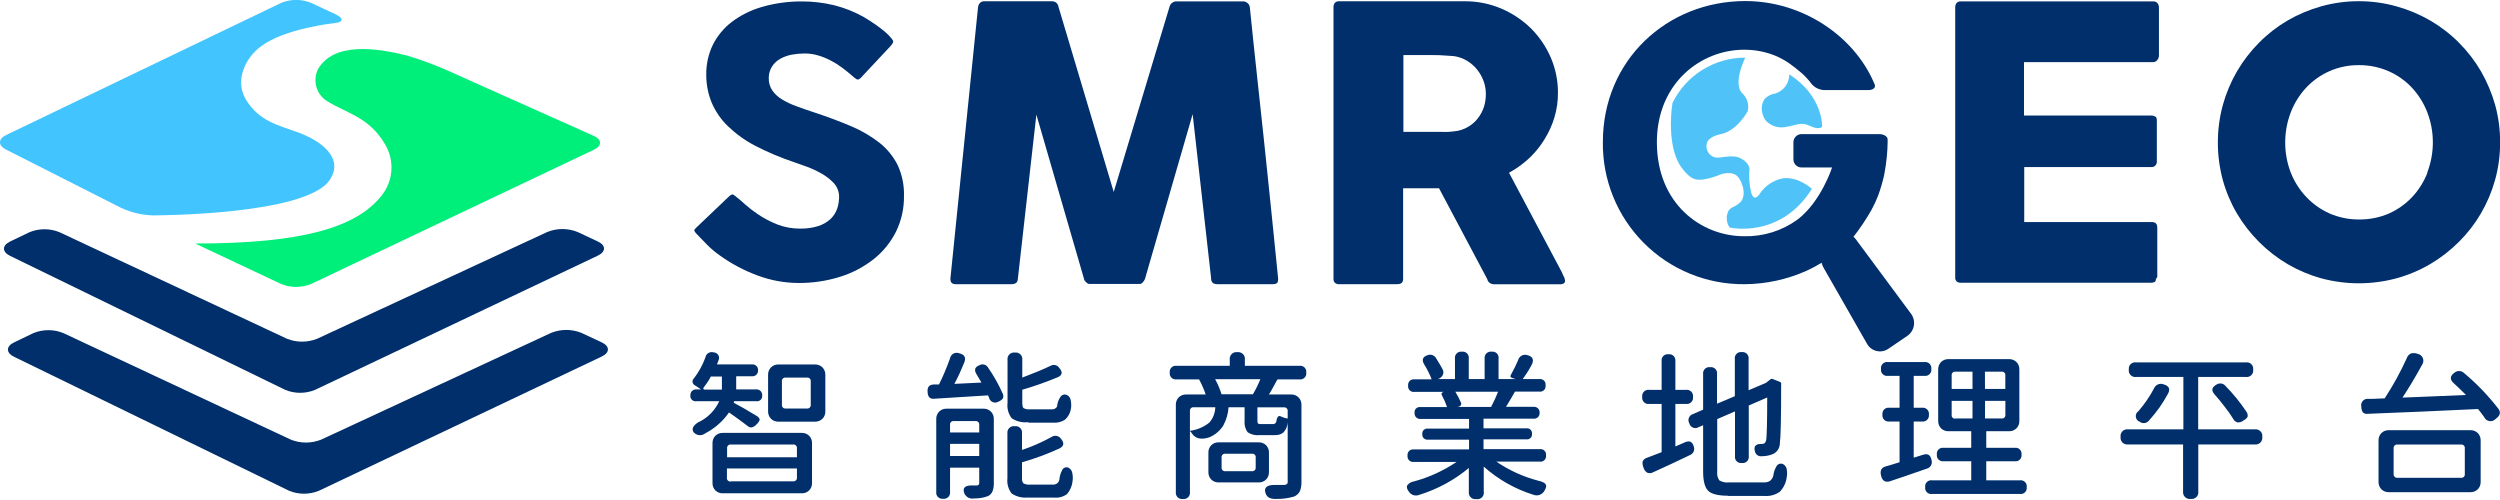
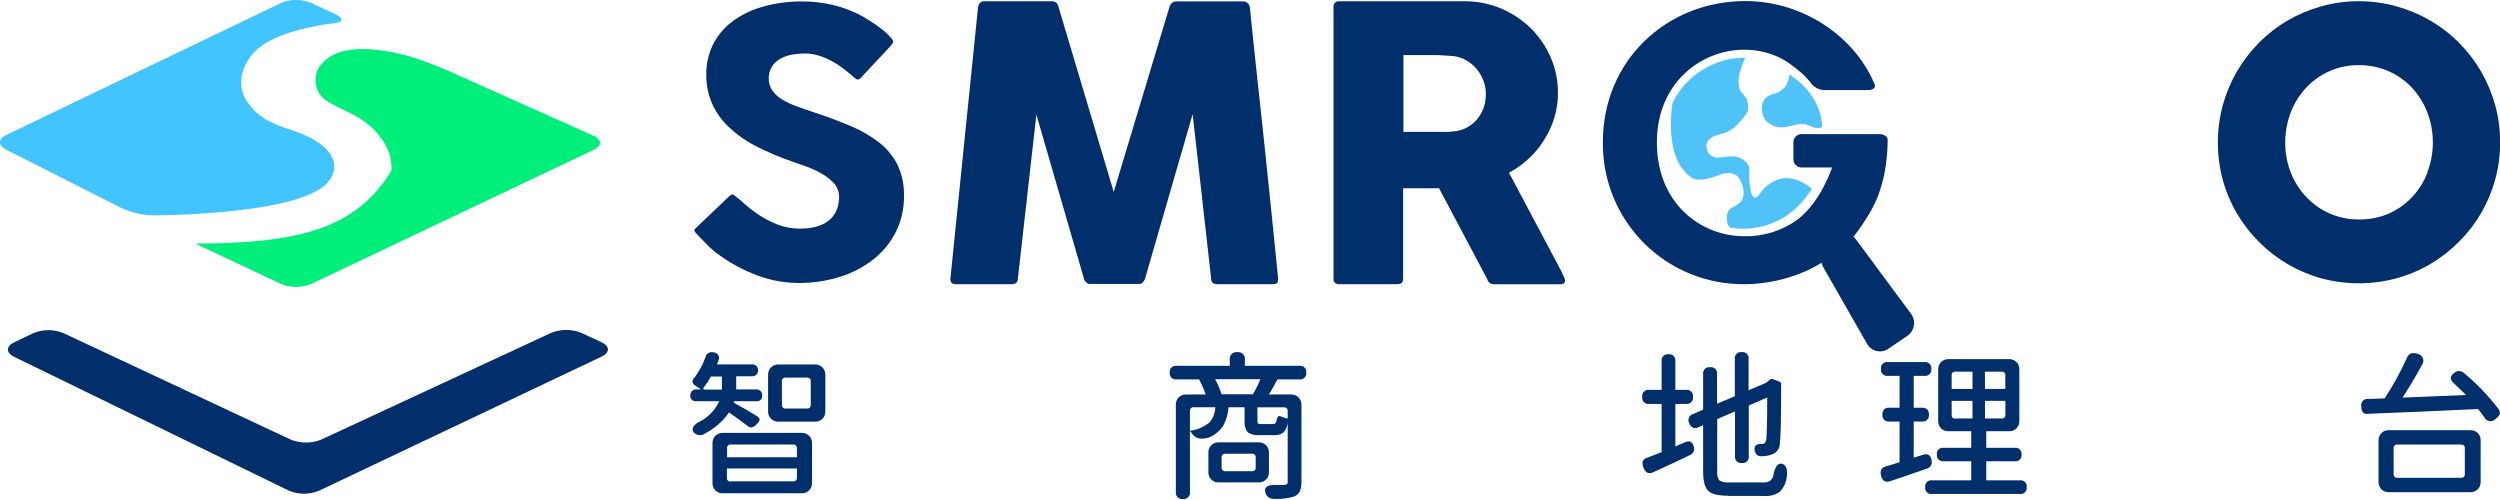
<svg xmlns="http://www.w3.org/2000/svg" width="140" height="28" viewBox="0 0 140 28" fill="none">
  <g clip-path="url(#clip0_92_954)">
    <path d="M18.465 10.076C19.322 8.791 17.846 7.829 16.692 7.414C15.537 7 14.525 6.78 13.789 5.607C13.127 4.543 13.708 3.262 14.627 2.584C15.989 1.578 18.721 1.297 18.721 1.297C19.229 1.247 19.266 1.024 18.805 0.808L17.422 0.161C16.884 -0.059 16.282 -0.059 15.745 0.161L0.346 7.56C-0.115 7.779 -0.118 8.151 0.346 8.38L6.783 11.641C7.335 11.896 7.933 12.039 8.541 12.062C8.541 12.062 17.134 12.072 18.465 10.076Z" fill="#42C4FF" />
-     <path d="M26.962 4.8L25.266 4.038C24.462 3.675 23.636 3.364 22.791 3.11C21.089 2.683 18.688 2.333 17.802 3.884C17.657 4.187 17.626 4.533 17.715 4.857C17.805 5.182 18.01 5.463 18.291 5.647C19.353 6.322 20.683 6.545 21.572 8.095C21.836 8.54 21.956 9.056 21.916 9.572C21.876 10.088 21.678 10.58 21.349 10.979C19.938 12.743 16.914 13.637 10.93 13.637L15.742 15.902C16.28 16.122 16.883 16.122 17.422 15.902L33.256 8.386C33.717 8.166 33.714 7.82 33.256 7.612L26.962 4.8Z" fill="#00EE7A" />
-     <path d="M17.756 18.972C17.215 19.186 16.614 19.186 16.073 18.972L3.33 13.003C2.792 12.783 2.19 12.783 1.653 13.003L0.569 13.523C0.108 13.743 0.108 14.108 0.569 14.331L15.971 21.831C16.507 22.053 17.109 22.053 17.645 21.831L33.479 14.315C33.94 14.095 33.94 13.739 33.479 13.523L32.337 12.988C31.797 12.773 31.194 12.773 30.654 12.988L17.756 18.972Z" fill="#002F6C" />
+     <path d="M26.962 4.8L25.266 4.038C24.462 3.675 23.636 3.364 22.791 3.11C21.089 2.683 18.688 2.333 17.802 3.884C17.657 4.187 17.626 4.533 17.715 4.857C17.805 5.182 18.01 5.463 18.291 5.647C19.353 6.322 20.683 6.545 21.572 8.095C21.836 8.54 21.956 9.056 21.916 9.572C19.938 12.743 16.914 13.637 10.93 13.637L15.742 15.902C16.28 16.122 16.883 16.122 17.422 15.902L33.256 8.386C33.717 8.166 33.714 7.82 33.256 7.612L26.962 4.8Z" fill="#00EE7A" />
    <path d="M17.976 24.623C17.435 24.836 16.833 24.836 16.292 24.623L3.549 18.653C3.012 18.434 2.41 18.434 1.872 18.653L0.789 19.173C0.331 19.393 0.328 19.758 0.789 19.981L16.187 27.482C16.723 27.703 17.325 27.703 17.861 27.482L33.699 19.965C34.16 19.746 34.157 19.39 33.699 19.173L32.554 18.638C32.013 18.423 31.411 18.423 30.87 18.638L17.976 24.623Z" fill="#002F6C" />
    <path d="M50.27 9.246C50.029 8.766 49.687 8.344 49.267 8.008C48.785 7.63 48.254 7.318 47.689 7.08C47.07 6.814 46.371 6.551 45.628 6.306C45.232 6.177 44.882 6.056 44.588 5.944C44.311 5.846 44.045 5.719 43.793 5.567C43.581 5.442 43.398 5.274 43.255 5.075C43.117 4.871 43.046 4.63 43.05 4.385C43.045 4.146 43.112 3.911 43.242 3.71C43.364 3.528 43.529 3.38 43.722 3.277C43.921 3.172 44.135 3.098 44.356 3.057C44.593 3.015 44.833 2.995 45.074 2.995C45.332 2.995 45.589 3.034 45.835 3.11C46.069 3.18 46.296 3.272 46.513 3.385C46.722 3.494 46.923 3.618 47.113 3.757C47.293 3.887 47.457 4.02 47.605 4.143L47.708 4.233C47.785 4.303 47.866 4.367 47.952 4.425C47.981 4.446 48.016 4.457 48.051 4.456C48.109 4.442 48.162 4.41 48.2 4.363L49.824 2.63C49.888 2.566 49.944 2.494 49.991 2.417C50.01 2.386 50.02 2.351 50.019 2.315C50.002 2.26 49.974 2.209 49.935 2.166C49.832 2.036 49.716 1.915 49.589 1.807C49.434 1.674 49.252 1.532 49.044 1.386C48.837 1.241 48.611 1.095 48.376 0.956C47.85 0.66 47.287 0.437 46.702 0.291C46.116 0.149 45.516 0.079 44.913 0.08C44.152 0.075 43.395 0.179 42.663 0.39C42.053 0.565 41.481 0.85 40.974 1.232C40.53 1.573 40.17 2.01 39.919 2.51C39.669 3.03 39.543 3.601 39.55 4.178C39.547 4.721 39.652 5.26 39.86 5.762C40.07 6.249 40.374 6.689 40.754 7.058C41.209 7.497 41.725 7.868 42.286 8.16C42.993 8.526 43.728 8.836 44.483 9.088L45.167 9.33C45.444 9.431 45.712 9.554 45.968 9.698C46.222 9.835 46.453 10.009 46.655 10.215C46.761 10.32 46.846 10.444 46.903 10.582C46.96 10.72 46.99 10.867 46.99 11.016C46.989 11.242 46.954 11.467 46.884 11.682C46.805 11.906 46.674 12.109 46.501 12.273C46.3 12.453 46.062 12.587 45.804 12.666C45.478 12.763 45.139 12.809 44.799 12.802C44.376 12.804 43.957 12.73 43.561 12.582C43.16 12.426 42.778 12.226 42.422 11.985C42.185 11.826 41.958 11.651 41.745 11.462C41.559 11.298 41.404 11.152 41.286 11.069C41.218 11.007 41.144 10.952 41.067 10.902C41.053 10.893 41.037 10.886 41.02 10.883C40.959 10.902 40.903 10.933 40.853 10.973L39.021 12.718C38.891 12.839 38.873 12.898 38.873 12.907C38.909 12.982 38.958 13.05 39.018 13.108C39.04 13.124 39.06 13.143 39.077 13.164C39.1 13.183 39.119 13.204 39.136 13.229C39.257 13.356 39.408 13.514 39.603 13.711C39.814 13.922 40.041 14.114 40.284 14.287C40.941 14.762 41.659 15.145 42.419 15.426C43.156 15.702 43.937 15.845 44.724 15.847C45.518 15.852 46.307 15.733 47.064 15.494C47.743 15.281 48.377 14.945 48.936 14.504C49.454 14.091 49.876 13.57 50.174 12.978C50.478 12.358 50.631 11.676 50.623 10.985C50.641 10.386 50.52 9.791 50.27 9.246Z" fill="#002F6C" />
    <path d="M69.991 0.415C69.987 0.369 69.974 0.324 69.953 0.283C69.931 0.242 69.902 0.206 69.867 0.176C69.798 0.112 69.707 0.077 69.613 0.077H65.9C65.806 0.073 65.714 0.101 65.639 0.158C65.565 0.214 65.512 0.296 65.491 0.387L62.369 10.75L59.275 0.381C59.263 0.291 59.218 0.21 59.148 0.152C59.079 0.095 58.99 0.066 58.9 0.071H55.137C55.09 0.067 55.043 0.073 54.998 0.089C54.954 0.105 54.914 0.131 54.88 0.164C54.815 0.231 54.776 0.319 54.769 0.412L53.222 15.605C53.222 15.822 53.311 15.915 53.531 15.915H56.626C56.882 15.915 56.994 15.819 57.003 15.584L58.037 6.418L60.701 15.602C60.713 15.681 60.755 15.752 60.819 15.8C60.862 15.853 60.922 15.889 60.989 15.902H63.848C63.909 15.89 63.964 15.855 64 15.803C64.054 15.751 64.095 15.686 64.12 15.615L66.788 6.393L67.821 15.571C67.821 15.819 67.939 15.915 68.19 15.915H71.266C71.535 15.915 71.575 15.806 71.575 15.646V15.59C71.321 13.037 71.058 10.481 70.798 8.008C70.538 5.536 70.248 2.971 69.991 0.415Z" fill="#002F6C" />
    <path d="M87.369 15.067L84.504 9.673L84.634 9.599C85.015 9.38 85.368 9.115 85.686 8.81C86.003 8.504 86.278 8.157 86.506 7.779C86.74 7.401 86.923 6.993 87.05 6.566C87.182 6.124 87.248 5.664 87.245 5.202C87.249 4.519 87.111 3.842 86.84 3.215C86.575 2.605 86.197 2.051 85.726 1.581C85.245 1.114 84.682 0.739 84.064 0.477C83.419 0.204 82.725 0.067 82.025 0.071H75.001C74.956 0.067 74.911 0.072 74.869 0.086C74.827 0.101 74.788 0.124 74.756 0.155C74.698 0.23 74.67 0.323 74.676 0.418V15.602C74.672 15.645 74.677 15.688 74.69 15.728C74.703 15.768 74.725 15.806 74.753 15.838C74.823 15.893 74.911 15.921 75.001 15.915H78.231C78.516 15.915 78.575 15.788 78.575 15.605V10.543H80.586L83.288 15.633C83.303 15.715 83.35 15.789 83.418 15.838C83.487 15.89 83.572 15.918 83.659 15.918H87.372C87.448 15.923 87.523 15.902 87.586 15.859C87.606 15.841 87.622 15.819 87.632 15.793C87.642 15.768 87.645 15.741 87.641 15.714C87.632 15.613 87.598 15.517 87.543 15.432C87.487 15.293 87.434 15.172 87.369 15.067ZM83.102 5.982C83.026 6.214 82.911 6.432 82.761 6.625C82.609 6.821 82.42 6.985 82.204 7.108C81.977 7.243 81.722 7.326 81.459 7.352C81.335 7.368 81.221 7.377 81.115 7.386C81.01 7.396 80.892 7.386 80.756 7.386H78.59V3.085H80.246C80.462 3.085 80.657 3.085 80.84 3.104L81.412 3.141C81.675 3.178 81.928 3.267 82.155 3.404C82.37 3.534 82.561 3.7 82.718 3.896C82.873 4.089 82.995 4.305 83.08 4.537C83.163 4.763 83.206 5.001 83.207 5.242C83.212 5.493 83.176 5.742 83.102 5.982Z" fill="#002F6C" />
-     <path d="M120.545 3.478C120.594 3.484 120.643 3.477 120.688 3.458C120.733 3.439 120.772 3.408 120.802 3.37C120.863 3.299 120.898 3.209 120.901 3.116V0.439C120.907 0.341 120.875 0.243 120.811 0.167C120.778 0.134 120.739 0.109 120.695 0.093C120.651 0.078 120.604 0.072 120.557 0.077H109.81C109.768 0.074 109.724 0.08 109.684 0.094C109.644 0.109 109.606 0.131 109.575 0.161C109.515 0.234 109.485 0.327 109.492 0.421V15.522C109.486 15.564 109.491 15.607 109.504 15.648C109.517 15.689 109.54 15.726 109.569 15.757C109.636 15.813 109.723 15.841 109.81 15.834H120.44C120.706 15.834 120.721 15.723 120.731 15.664V15.615L120.765 15.578C120.778 15.567 120.788 15.554 120.796 15.539C120.803 15.524 120.807 15.508 120.808 15.491V12.774C120.808 12.526 120.715 12.434 120.474 12.434H113.357V9.355H120.474C120.516 9.359 120.558 9.353 120.597 9.338C120.637 9.323 120.672 9.299 120.7 9.268C120.749 9.216 120.779 9.148 120.783 9.076V6.737C120.783 6.591 120.731 6.551 120.712 6.539C120.638 6.49 120.55 6.466 120.462 6.471H113.344V3.478H120.545Z" fill="#002F6C" />
    <path d="M139.731 5.886C139.544 5.225 139.277 4.59 138.936 3.995C138.594 3.409 138.178 2.869 137.698 2.389C137.22 1.908 136.681 1.492 136.095 1.151C135.497 0.805 134.858 0.536 134.192 0.353C133.509 0.162 132.803 0.066 132.094 0.068C131.384 0.066 130.677 0.162 129.993 0.353C129.332 0.537 128.698 0.804 128.105 1.148C127.522 1.489 126.986 1.905 126.511 2.386C126.032 2.867 125.616 3.406 125.273 3.992C124.929 4.586 124.662 5.221 124.478 5.883C124.292 6.568 124.199 7.274 124.2 7.984C124.199 8.693 124.292 9.4 124.478 10.085C124.659 10.743 124.927 11.375 125.273 11.963C125.618 12.543 126.034 13.077 126.511 13.554C126.989 14.032 127.526 14.448 128.108 14.792C128.7 15.137 129.335 15.405 129.996 15.587C131.371 15.957 132.82 15.957 134.195 15.587C134.857 15.406 135.493 15.139 136.086 14.792C136.67 14.448 137.208 14.032 137.689 13.554C138.168 13.079 138.584 12.544 138.926 11.963C139.271 11.374 139.538 10.742 139.722 10.085C139.912 9.401 140.008 8.694 140.006 7.984C140.011 7.275 139.918 6.569 139.731 5.886ZM135.94 9.661C135.746 10.169 135.454 10.634 135.083 11.032C134.713 11.425 134.268 11.741 133.774 11.96C133.248 12.184 132.681 12.297 132.109 12.291C131.538 12.295 130.972 12.179 130.447 11.951C129.956 11.731 129.513 11.415 129.145 11.023C128.772 10.629 128.479 10.166 128.281 9.661C128.075 9.124 127.97 8.553 127.972 7.978C127.971 7.403 128.076 6.834 128.281 6.297C128.476 5.786 128.767 5.318 129.138 4.917C129.506 4.523 129.949 4.207 130.441 3.989C130.964 3.758 131.529 3.642 132.1 3.648C132.673 3.643 133.24 3.759 133.765 3.989C134.26 4.206 134.705 4.521 135.074 4.917C135.445 5.318 135.736 5.786 135.931 6.297C136.137 6.834 136.241 7.403 136.24 7.978C136.24 8.553 136.133 9.124 135.925 9.661H135.94Z" fill="#002F6C" />
    <path d="M38.879 24.242C38.827 24.196 38.795 24.131 38.79 24.062C38.785 23.993 38.807 23.924 38.851 23.871C38.941 23.75 39.062 23.657 39.201 23.602C39.675 23.353 40.053 22.955 40.278 22.469H38.993C38.948 22.476 38.902 22.472 38.859 22.458C38.816 22.443 38.776 22.419 38.744 22.387C38.712 22.355 38.688 22.316 38.673 22.272C38.659 22.229 38.655 22.183 38.662 22.138C38.659 22.093 38.665 22.049 38.681 22.007C38.696 21.966 38.721 21.928 38.752 21.897C38.783 21.865 38.821 21.841 38.863 21.825C38.904 21.81 38.949 21.803 38.993 21.807H39.272C39.247 21.807 39.207 21.767 39.145 21.726L38.931 21.59C38.895 21.573 38.862 21.547 38.837 21.515C38.811 21.484 38.793 21.447 38.783 21.407C38.776 21.367 38.78 21.326 38.793 21.288C38.807 21.249 38.83 21.215 38.86 21.188C39.134 20.831 39.351 20.435 39.504 20.012C39.513 19.962 39.532 19.914 39.56 19.872C39.589 19.83 39.626 19.795 39.67 19.769C39.713 19.742 39.761 19.726 39.812 19.719C39.862 19.713 39.913 19.718 39.962 19.733C40.015 19.734 40.068 19.748 40.114 19.775C40.161 19.802 40.199 19.84 40.226 19.886C40.254 19.932 40.268 19.985 40.269 20.038C40.27 20.092 40.257 20.145 40.231 20.191C40.208 20.264 40.181 20.335 40.151 20.405H42.116C42.16 20.401 42.206 20.407 42.248 20.423C42.29 20.438 42.328 20.463 42.36 20.494C42.392 20.526 42.417 20.565 42.432 20.607C42.447 20.649 42.454 20.694 42.45 20.739C42.453 20.784 42.447 20.828 42.431 20.87C42.415 20.912 42.391 20.95 42.359 20.982C42.327 21.013 42.289 21.037 42.247 21.053C42.205 21.068 42.16 21.074 42.116 21.07H41.227V21.538C41.227 21.659 41.227 21.749 41.227 21.807H42.351C42.395 21.803 42.44 21.81 42.481 21.825C42.523 21.841 42.561 21.865 42.592 21.897C42.623 21.928 42.648 21.966 42.663 22.007C42.679 22.049 42.685 22.093 42.682 22.138C42.689 22.183 42.685 22.229 42.671 22.272C42.656 22.316 42.632 22.355 42.6 22.387C42.568 22.419 42.528 22.443 42.485 22.458C42.442 22.472 42.396 22.476 42.351 22.469H41.113L41.085 22.552C41.366 22.695 41.797 22.942 42.379 23.295C42.496 23.372 42.552 23.45 42.54 23.521C42.499 23.622 42.434 23.711 42.351 23.781C42.285 23.852 42.202 23.904 42.109 23.933C42.065 23.939 42.02 23.936 41.978 23.922C41.935 23.908 41.897 23.884 41.865 23.852C41.453 23.543 41.107 23.289 40.825 23.097C40.484 23.588 40.029 23.989 39.498 24.264C39.409 24.336 39.298 24.373 39.184 24.369C39.07 24.365 38.962 24.32 38.879 24.242ZM39.498 21.819H40.426V21.086H39.807C39.737 21.224 39.656 21.356 39.566 21.482C39.516 21.553 39.47 21.618 39.42 21.677C39.371 21.735 39.362 21.819 39.47 21.819H39.498ZM40.485 27.624C40.407 27.628 40.329 27.616 40.256 27.588C40.183 27.56 40.117 27.518 40.061 27.463C40.007 27.408 39.965 27.342 39.937 27.27C39.909 27.197 39.897 27.12 39.9 27.043V24.824C39.897 24.746 39.909 24.669 39.937 24.597C39.965 24.524 40.007 24.458 40.061 24.403C40.117 24.349 40.183 24.306 40.256 24.279C40.329 24.251 40.407 24.238 40.485 24.242H44.888C44.966 24.238 45.044 24.251 45.117 24.279C45.19 24.306 45.256 24.349 45.312 24.403C45.366 24.458 45.409 24.524 45.436 24.597C45.464 24.669 45.477 24.746 45.473 24.824V27.043C45.477 27.12 45.464 27.197 45.436 27.27C45.409 27.342 45.366 27.408 45.312 27.463C45.256 27.518 45.19 27.56 45.117 27.588C45.044 27.616 44.966 27.628 44.888 27.624H40.485ZM40.717 25.607H44.628V25.108C44.632 25.079 44.63 25.05 44.62 25.022C44.611 24.994 44.596 24.969 44.575 24.948C44.554 24.927 44.529 24.911 44.501 24.901C44.474 24.892 44.444 24.888 44.415 24.892H40.934C40.904 24.888 40.874 24.891 40.846 24.9C40.818 24.909 40.792 24.925 40.771 24.946C40.75 24.967 40.734 24.993 40.725 25.021C40.716 25.049 40.713 25.079 40.717 25.108V25.607ZM40.934 26.953H44.415C44.444 26.956 44.474 26.953 44.501 26.944C44.529 26.934 44.554 26.918 44.575 26.897C44.596 26.876 44.611 26.851 44.62 26.823C44.63 26.795 44.632 26.765 44.628 26.736V26.235H40.708V26.736C40.702 26.766 40.703 26.797 40.711 26.826C40.719 26.855 40.734 26.882 40.754 26.904C40.775 26.927 40.8 26.944 40.829 26.955C40.857 26.965 40.888 26.969 40.918 26.965L40.934 26.953ZM43.598 23.614C43.52 23.617 43.443 23.604 43.371 23.576C43.299 23.549 43.233 23.507 43.177 23.453C43.122 23.397 43.08 23.331 43.051 23.258C43.023 23.185 43.01 23.107 43.013 23.029V20.993C43.01 20.915 43.023 20.838 43.051 20.765C43.08 20.693 43.122 20.627 43.177 20.572C43.232 20.518 43.298 20.475 43.371 20.448C43.443 20.42 43.52 20.407 43.598 20.411H45.634C45.712 20.407 45.789 20.42 45.861 20.448C45.934 20.475 46 20.518 46.055 20.572C46.109 20.627 46.152 20.693 46.18 20.765C46.209 20.838 46.222 20.915 46.219 20.993V23.029C46.222 23.107 46.209 23.185 46.181 23.258C46.152 23.331 46.11 23.397 46.055 23.453C45.999 23.507 45.933 23.549 45.861 23.576C45.789 23.604 45.711 23.617 45.634 23.614H43.598ZM44 22.877H45.185C45.215 22.881 45.245 22.879 45.273 22.869C45.301 22.86 45.327 22.844 45.348 22.823C45.369 22.802 45.385 22.776 45.394 22.748C45.403 22.72 45.406 22.69 45.402 22.661V21.361C45.406 21.332 45.403 21.302 45.394 21.274C45.385 21.245 45.369 21.22 45.348 21.199C45.327 21.178 45.301 21.162 45.273 21.153C45.245 21.143 45.215 21.14 45.185 21.145H44C43.971 21.141 43.941 21.144 43.914 21.154C43.886 21.163 43.861 21.179 43.84 21.2C43.819 21.221 43.804 21.247 43.795 21.274C43.785 21.302 43.783 21.332 43.787 21.361V22.661C43.782 22.689 43.785 22.717 43.793 22.744C43.801 22.771 43.815 22.796 43.834 22.816C43.853 22.837 43.876 22.853 43.902 22.864C43.928 22.875 43.957 22.879 43.985 22.877H44Z" fill="#002F6C" />
-     <path d="M55.385 22.268C55.385 22.249 55.37 22.228 55.357 22.2L55.329 22.141L53.141 22.277L52.306 22.33C52.258 22.337 52.209 22.334 52.162 22.32C52.116 22.306 52.073 22.282 52.037 22.249C51.977 22.165 51.946 22.064 51.947 21.962C51.916 21.68 52.034 21.538 52.297 21.531H52.43H52.584C52.82 21.054 53.027 20.564 53.203 20.061C53.214 20.007 53.236 19.955 53.269 19.911C53.302 19.866 53.344 19.829 53.393 19.802C53.442 19.776 53.496 19.76 53.551 19.757C53.607 19.753 53.662 19.762 53.714 19.783C54.023 19.854 54.122 20.04 53.983 20.337C53.841 20.687 53.674 21.07 53.445 21.497L54.2 21.46L54.961 21.423C54.843 21.217 54.751 21.059 54.682 20.95C54.534 20.714 54.593 20.547 54.862 20.445C54.942 20.404 55.036 20.394 55.123 20.42C55.21 20.445 55.284 20.503 55.329 20.581C55.651 21.044 55.928 21.536 56.156 22.051C56.176 22.093 56.186 22.139 56.186 22.186C56.186 22.232 56.176 22.278 56.156 22.32C56.091 22.397 56.008 22.456 55.914 22.491C55.866 22.521 55.812 22.539 55.756 22.544C55.7 22.548 55.643 22.539 55.591 22.517C55.539 22.495 55.493 22.461 55.458 22.418C55.422 22.375 55.397 22.323 55.385 22.268ZM52.816 27.931C52.764 27.938 52.711 27.933 52.66 27.916C52.61 27.899 52.565 27.871 52.527 27.833C52.49 27.796 52.461 27.75 52.444 27.7C52.428 27.65 52.422 27.596 52.43 27.544V23.468C52.427 23.391 52.44 23.313 52.468 23.241C52.496 23.169 52.539 23.103 52.594 23.048C52.649 22.993 52.715 22.951 52.787 22.923C52.86 22.895 52.937 22.883 53.015 22.887H55.069C55.147 22.883 55.224 22.895 55.297 22.923C55.369 22.951 55.435 22.993 55.49 23.048C55.545 23.103 55.587 23.169 55.616 23.241C55.644 23.313 55.657 23.391 55.654 23.468V27.043C55.661 27.204 55.636 27.365 55.58 27.516C55.529 27.635 55.437 27.731 55.32 27.785C55.07 27.875 54.806 27.918 54.54 27.912C54.431 27.934 54.318 27.917 54.22 27.864C54.121 27.812 54.045 27.727 54.002 27.624C53.887 27.315 54.042 27.172 54.469 27.185H54.63H54.692C54.711 27.188 54.731 27.186 54.75 27.18C54.769 27.174 54.786 27.164 54.8 27.15C54.814 27.136 54.825 27.119 54.831 27.101C54.838 27.082 54.84 27.062 54.837 27.043V26.189H53.203V27.553C53.209 27.605 53.203 27.657 53.185 27.706C53.167 27.755 53.139 27.8 53.102 27.836C53.065 27.872 53.02 27.9 52.97 27.916C52.921 27.933 52.868 27.938 52.816 27.931ZM53.203 24.217H54.837V23.797C54.841 23.767 54.839 23.737 54.829 23.709C54.82 23.681 54.804 23.655 54.783 23.634C54.762 23.613 54.736 23.597 54.708 23.588C54.68 23.578 54.65 23.576 54.621 23.58H53.417C53.388 23.576 53.358 23.578 53.33 23.588C53.301 23.597 53.276 23.613 53.255 23.634C53.234 23.655 53.219 23.681 53.21 23.709C53.201 23.737 53.199 23.767 53.203 23.797V24.217ZM53.203 25.535H54.837V24.855H53.203V25.535ZM57.582 23.642C57.256 23.68 56.928 23.603 56.654 23.422C56.467 23.175 56.384 22.866 56.422 22.559V20.157C56.413 20.101 56.418 20.044 56.436 19.99C56.454 19.936 56.484 19.887 56.524 19.847C56.564 19.807 56.612 19.776 56.666 19.758C56.72 19.74 56.777 19.735 56.833 19.743C56.889 19.735 56.947 19.741 57.001 19.759C57.054 19.777 57.103 19.807 57.143 19.847C57.184 19.887 57.214 19.936 57.232 19.99C57.25 20.044 57.255 20.101 57.248 20.157V21.145C57.867 20.909 58.414 20.69 58.844 20.479C58.925 20.436 59.019 20.424 59.108 20.448C59.197 20.471 59.273 20.528 59.321 20.606C59.522 20.838 59.494 21.011 59.231 21.126C58.584 21.395 57.921 21.629 57.248 21.825V22.571C57.248 22.72 57.273 22.816 57.322 22.856C57.432 22.912 57.556 22.935 57.678 22.921H58.888C58.949 22.929 59.011 22.918 59.066 22.891C59.121 22.863 59.167 22.82 59.197 22.766C59.209 22.584 59.267 22.408 59.367 22.255C59.384 22.221 59.407 22.191 59.436 22.165C59.464 22.14 59.497 22.121 59.533 22.108C59.569 22.096 59.607 22.091 59.645 22.093C59.683 22.096 59.72 22.105 59.754 22.122C59.812 22.152 59.861 22.196 59.898 22.25C59.934 22.305 59.956 22.367 59.962 22.432C59.991 22.571 59.996 22.715 59.977 22.856C59.946 23.103 59.829 23.331 59.646 23.499C59.447 23.629 59.211 23.689 58.974 23.67H57.591L57.582 23.642ZM57.582 27.86C57.256 27.897 56.927 27.818 56.654 27.637C56.465 27.394 56.38 27.087 56.415 26.783V24.27C56.408 24.215 56.414 24.158 56.432 24.105C56.45 24.052 56.48 24.005 56.52 23.966C56.56 23.927 56.609 23.897 56.662 23.88C56.715 23.863 56.772 23.859 56.827 23.868C56.882 23.859 56.938 23.864 56.991 23.881C57.043 23.898 57.091 23.928 57.131 23.967C57.17 24.006 57.2 24.054 57.217 24.106C57.235 24.159 57.24 24.215 57.232 24.27V25.198C57.81 25.004 58.368 24.758 58.9 24.462C58.983 24.41 59.083 24.392 59.179 24.412C59.275 24.432 59.359 24.489 59.414 24.57C59.609 24.799 59.587 24.979 59.34 25.108C58.658 25.422 57.954 25.683 57.232 25.888V26.779C57.225 26.831 57.229 26.884 57.243 26.934C57.258 26.984 57.282 27.03 57.316 27.07C57.432 27.127 57.562 27.151 57.69 27.139H58.965C59.047 27.144 59.129 27.12 59.195 27.071C59.261 27.021 59.307 26.95 59.324 26.869C59.336 26.683 59.388 26.502 59.476 26.337C59.489 26.303 59.51 26.271 59.536 26.245C59.563 26.219 59.594 26.199 59.629 26.186C59.663 26.172 59.7 26.166 59.737 26.168C59.775 26.169 59.811 26.178 59.844 26.195C59.9 26.227 59.948 26.272 59.983 26.325C60.02 26.379 60.043 26.44 60.051 26.504C60.08 26.639 60.085 26.779 60.067 26.916C60.045 27.192 59.937 27.454 59.757 27.665C59.554 27.817 59.302 27.888 59.049 27.866H57.613L57.582 27.86Z" fill="#002F6C" />
    <path d="M70.873 27.624C70.761 27.315 70.938 27.148 71.402 27.157H71.906C71.964 27.158 72.02 27.14 72.067 27.108C72.084 27.089 72.097 27.067 72.104 27.043C72.112 27.019 72.114 26.993 72.11 26.968V23.642C72.101 23.853 72.019 24.055 71.878 24.214C71.737 24.327 71.557 24.381 71.377 24.366H70.551C70.309 24.396 70.065 24.338 69.864 24.202C69.731 24.015 69.671 23.786 69.697 23.558V22.806H68.799C68.776 23.164 68.676 23.512 68.505 23.827C68.317 24.127 68.04 24.359 67.713 24.493C67.255 24.641 66.927 24.561 66.735 24.251C66.712 24.208 66.677 24.171 66.636 24.143V27.547C66.644 27.6 66.639 27.655 66.622 27.706C66.605 27.758 66.576 27.804 66.538 27.843C66.5 27.881 66.454 27.91 66.403 27.928C66.351 27.945 66.297 27.95 66.243 27.943C66.189 27.951 66.135 27.946 66.083 27.929C66.031 27.912 65.984 27.883 65.946 27.844C65.908 27.806 65.879 27.759 65.861 27.707C65.844 27.656 65.839 27.601 65.847 27.547V22.673C65.844 22.596 65.857 22.519 65.885 22.446C65.913 22.374 65.954 22.308 66.008 22.252C66.064 22.198 66.131 22.156 66.204 22.128C66.276 22.1 66.354 22.088 66.432 22.091H67.518C67.42 21.8 67.297 21.517 67.15 21.247H65.884C65.833 21.253 65.78 21.248 65.731 21.231C65.681 21.214 65.637 21.186 65.6 21.149C65.563 21.111 65.536 21.066 65.52 21.017C65.504 20.967 65.499 20.915 65.507 20.863C65.5 20.812 65.504 20.759 65.521 20.71C65.537 20.661 65.565 20.617 65.601 20.58C65.638 20.543 65.683 20.516 65.732 20.499C65.781 20.483 65.833 20.478 65.884 20.485H68.867V20.145C68.859 20.087 68.864 20.029 68.883 19.973C68.901 19.918 68.932 19.868 68.973 19.827C69.014 19.786 69.065 19.755 69.12 19.736C69.175 19.718 69.234 19.713 69.291 19.721C69.349 19.713 69.407 19.719 69.462 19.738C69.517 19.756 69.566 19.787 69.607 19.828C69.648 19.869 69.679 19.919 69.697 19.974C69.715 20.029 69.72 20.088 69.712 20.145V20.485H72.773C72.824 20.478 72.876 20.483 72.925 20.499C72.974 20.516 73.019 20.543 73.055 20.58C73.092 20.617 73.12 20.661 73.136 20.71C73.153 20.759 73.157 20.812 73.15 20.863C73.158 20.915 73.153 20.967 73.137 21.017C73.121 21.066 73.094 21.111 73.057 21.149C73.02 21.186 72.976 21.214 72.926 21.231C72.877 21.248 72.824 21.253 72.773 21.247H71.535C71.535 21.271 71.501 21.311 71.47 21.364C71.284 21.704 71.16 21.949 71.058 22.091H72.296C72.374 22.088 72.451 22.1 72.523 22.128C72.596 22.156 72.662 22.198 72.717 22.252C72.772 22.308 72.814 22.373 72.842 22.446C72.871 22.518 72.884 22.596 72.881 22.673V26.965C72.888 27.145 72.861 27.325 72.8 27.494C72.733 27.633 72.618 27.743 72.475 27.804C72.144 27.903 71.8 27.948 71.454 27.94C71.139 27.952 70.945 27.847 70.873 27.624ZM66.636 24.125C67.034 24.075 67.41 23.917 67.722 23.666C67.931 23.427 68.049 23.123 68.057 22.806H66.853C66.824 22.802 66.794 22.805 66.766 22.814C66.738 22.823 66.713 22.839 66.692 22.86C66.671 22.88 66.655 22.905 66.645 22.933C66.636 22.961 66.633 22.991 66.636 23.02V24.125ZM68.252 27.015C68.174 27.018 68.097 27.006 68.025 26.978C67.952 26.95 67.886 26.908 67.831 26.854C67.776 26.798 67.734 26.732 67.706 26.659C67.679 26.586 67.666 26.508 67.67 26.43V25.353C67.666 25.276 67.679 25.198 67.707 25.126C67.734 25.053 67.776 24.988 67.831 24.932C67.886 24.878 67.952 24.836 68.025 24.808C68.097 24.78 68.174 24.768 68.252 24.771H70.48C70.557 24.768 70.634 24.78 70.707 24.808C70.779 24.836 70.845 24.878 70.9 24.932C70.955 24.988 70.997 25.053 71.025 25.126C71.052 25.198 71.065 25.276 71.061 25.353V26.43C71.065 26.508 71.053 26.586 71.025 26.659C70.997 26.732 70.955 26.798 70.9 26.854C70.845 26.908 70.779 26.95 70.707 26.978C70.634 27.006 70.557 27.018 70.48 27.015H68.252ZM68.406 22.079H70.164C70.323 21.808 70.462 21.526 70.579 21.234H68.047C68.196 21.503 68.316 21.786 68.406 22.079ZM68.62 26.387H70.105C70.135 26.391 70.164 26.388 70.192 26.379C70.221 26.369 70.246 26.353 70.267 26.332C70.287 26.311 70.303 26.285 70.312 26.257C70.321 26.229 70.323 26.199 70.319 26.17V25.622C70.323 25.593 70.32 25.564 70.311 25.536C70.302 25.508 70.286 25.483 70.265 25.462C70.245 25.441 70.219 25.426 70.192 25.416C70.164 25.407 70.134 25.404 70.105 25.409H68.623C68.594 25.404 68.564 25.407 68.537 25.416C68.509 25.426 68.484 25.441 68.463 25.462C68.442 25.483 68.427 25.508 68.417 25.536C68.408 25.564 68.405 25.593 68.409 25.622V26.17C68.405 26.199 68.407 26.229 68.416 26.256C68.425 26.284 68.44 26.31 68.46 26.331C68.481 26.352 68.506 26.368 68.534 26.378C68.561 26.387 68.591 26.39 68.62 26.387ZM70.65 23.747H71.287C71.326 23.751 71.364 23.741 71.397 23.721C71.429 23.7 71.454 23.669 71.467 23.632C71.506 23.346 71.596 23.242 71.736 23.323C71.854 23.382 71.98 23.422 72.11 23.441V23.026C72.115 22.997 72.112 22.967 72.103 22.94C72.093 22.912 72.078 22.887 72.057 22.866C72.036 22.845 72.011 22.829 71.983 22.82C71.955 22.811 71.926 22.808 71.897 22.812H70.415V23.558C70.415 23.648 70.43 23.701 70.455 23.722C70.516 23.748 70.584 23.756 70.65 23.747Z" fill="#002F6C" />
-     <path d="M82.666 27.949C82.61 27.957 82.554 27.953 82.501 27.935C82.447 27.918 82.399 27.888 82.359 27.849C82.319 27.81 82.289 27.762 82.271 27.709C82.253 27.656 82.247 27.599 82.254 27.544V26.207C81.435 26.889 80.488 27.401 79.469 27.714C79.372 27.754 79.264 27.76 79.163 27.73C79.062 27.701 78.973 27.639 78.912 27.553C78.791 27.398 78.757 27.275 78.804 27.182C78.848 27.123 78.903 27.073 78.966 27.035C79.029 26.997 79.099 26.973 79.172 26.962C80.026 26.733 80.835 26.362 81.567 25.867H79.172C79.125 25.873 79.076 25.869 79.031 25.854C78.985 25.838 78.944 25.813 78.91 25.779C78.876 25.745 78.851 25.704 78.835 25.658C78.82 25.613 78.816 25.564 78.822 25.517C78.816 25.47 78.82 25.421 78.835 25.376C78.851 25.33 78.876 25.289 78.91 25.255C78.944 25.221 78.985 25.195 79.031 25.18C79.076 25.165 79.125 25.161 79.172 25.167H82.267V24.62H79.958C79.916 24.625 79.874 24.62 79.834 24.606C79.794 24.592 79.758 24.57 79.728 24.54C79.698 24.51 79.676 24.474 79.662 24.434C79.648 24.394 79.644 24.352 79.649 24.31C79.644 24.268 79.648 24.226 79.662 24.186C79.676 24.146 79.698 24.11 79.728 24.08C79.758 24.05 79.794 24.028 79.834 24.014C79.874 24 79.916 23.996 79.958 24.001H82.267V23.462H79.546C79.502 23.465 79.457 23.459 79.415 23.443C79.373 23.428 79.335 23.403 79.304 23.371C79.272 23.34 79.248 23.302 79.233 23.259C79.218 23.217 79.212 23.173 79.215 23.128C79.209 23.083 79.213 23.037 79.227 22.994C79.241 22.95 79.265 22.911 79.297 22.879C79.33 22.847 79.369 22.822 79.412 22.808C79.456 22.794 79.501 22.79 79.546 22.797H81.035C80.959 22.57 80.864 22.351 80.75 22.141C80.695 22.042 80.729 21.974 80.846 21.946H79.206C79.158 21.953 79.11 21.948 79.064 21.933C79.018 21.918 78.977 21.892 78.943 21.858C78.909 21.823 78.883 21.782 78.868 21.736C78.853 21.69 78.849 21.641 78.856 21.593C78.85 21.546 78.854 21.497 78.869 21.452C78.885 21.406 78.91 21.365 78.944 21.331C78.978 21.297 79.019 21.272 79.065 21.256C79.11 21.241 79.159 21.237 79.206 21.244H80.175C80.063 20.957 79.926 20.681 79.763 20.42C79.599 20.157 79.664 19.978 79.949 19.888C80.034 19.856 80.127 19.855 80.213 19.885C80.298 19.915 80.37 19.974 80.416 20.052C80.577 20.309 80.704 20.523 80.794 20.696C80.817 20.744 80.829 20.797 80.829 20.851C80.829 20.904 80.817 20.957 80.794 21.005C80.737 21.111 80.642 21.191 80.528 21.228H80.5H81.478V20.08C81.47 20.027 81.475 19.974 81.492 19.924C81.509 19.874 81.537 19.828 81.575 19.791C81.612 19.753 81.658 19.725 81.708 19.708C81.758 19.691 81.812 19.686 81.864 19.693C81.917 19.686 81.97 19.691 82.02 19.708C82.071 19.725 82.116 19.753 82.154 19.791C82.191 19.828 82.219 19.874 82.236 19.924C82.253 19.974 82.258 20.027 82.251 20.08V21.228H83.139V20.08C83.132 20.027 83.138 19.973 83.156 19.922C83.173 19.871 83.202 19.825 83.241 19.788C83.279 19.75 83.326 19.722 83.377 19.706C83.428 19.689 83.482 19.685 83.535 19.693C83.588 19.686 83.641 19.691 83.691 19.708C83.741 19.725 83.787 19.753 83.824 19.791C83.861 19.828 83.889 19.874 83.906 19.924C83.922 19.974 83.927 20.028 83.919 20.08V21.228H84.881L84.683 21.166C84.587 21.135 84.56 21.083 84.603 21.005C84.755 20.734 84.892 20.455 85.014 20.17C85.028 20.115 85.053 20.064 85.088 20.02C85.123 19.975 85.167 19.939 85.217 19.913C85.267 19.886 85.322 19.871 85.378 19.867C85.434 19.864 85.491 19.872 85.544 19.891C85.853 19.969 85.924 20.164 85.751 20.476C85.578 20.789 85.414 21.033 85.274 21.228H86.203C86.25 21.221 86.299 21.226 86.344 21.241C86.39 21.256 86.431 21.282 86.465 21.316C86.499 21.35 86.524 21.391 86.54 21.436C86.555 21.482 86.559 21.53 86.552 21.578C86.56 21.625 86.556 21.674 86.541 21.72C86.526 21.766 86.5 21.808 86.466 21.842C86.432 21.876 86.391 21.902 86.345 21.918C86.299 21.933 86.251 21.937 86.203 21.93H84.838C84.724 22.138 84.556 22.422 84.337 22.782H85.884C85.929 22.778 85.973 22.784 86.015 22.799C86.057 22.814 86.096 22.838 86.127 22.87C86.159 22.901 86.184 22.939 86.199 22.981C86.215 23.023 86.222 23.068 86.218 23.113C86.222 23.157 86.216 23.203 86.2 23.245C86.185 23.287 86.16 23.325 86.129 23.357C86.097 23.389 86.058 23.413 86.016 23.429C85.974 23.445 85.929 23.451 85.884 23.447H83.077V23.985H85.482C85.524 23.98 85.566 23.985 85.606 23.999C85.646 24.012 85.682 24.035 85.712 24.065C85.741 24.095 85.764 24.131 85.778 24.171C85.792 24.21 85.796 24.253 85.791 24.295C85.796 24.337 85.792 24.379 85.778 24.419C85.764 24.459 85.741 24.495 85.712 24.524C85.682 24.554 85.646 24.577 85.606 24.591C85.566 24.605 85.524 24.609 85.482 24.604H83.077V25.152H86.224C86.272 25.145 86.321 25.149 86.367 25.164C86.413 25.178 86.454 25.204 86.489 25.238C86.523 25.272 86.549 25.314 86.564 25.359C86.58 25.405 86.584 25.454 86.577 25.502C86.584 25.549 86.58 25.598 86.564 25.644C86.549 25.689 86.523 25.731 86.489 25.765C86.454 25.799 86.413 25.825 86.367 25.839C86.321 25.854 86.272 25.858 86.224 25.851H83.795C84.519 26.345 85.323 26.709 86.172 26.928C86.388 26.974 86.518 27.046 86.568 27.139C86.617 27.231 86.568 27.361 86.46 27.528C86.396 27.619 86.304 27.687 86.198 27.719C86.092 27.752 85.978 27.748 85.875 27.708C84.844 27.387 83.895 26.849 83.09 26.13V27.528C83.101 27.586 83.098 27.646 83.081 27.703C83.063 27.759 83.032 27.811 82.99 27.852C82.948 27.894 82.897 27.924 82.84 27.941C82.784 27.958 82.724 27.961 82.666 27.949ZM81.626 22.788H83.501C83.648 22.512 83.779 22.227 83.894 21.937H81.499C81.616 22.129 81.72 22.33 81.809 22.537C81.821 22.561 81.827 22.588 81.827 22.616C81.827 22.643 81.821 22.67 81.809 22.695C81.79 22.718 81.766 22.738 81.74 22.753C81.713 22.767 81.684 22.776 81.654 22.778L81.626 22.788Z" fill="#002F6C" />
    <path d="M92.237 26.467C92.137 26.401 92.066 26.301 92.036 26.185C91.987 26.077 91.971 25.956 91.989 25.839C92.013 25.787 92.048 25.742 92.092 25.706C92.136 25.67 92.188 25.644 92.243 25.631L93.051 25.322V22.621H92.358C92.304 22.628 92.249 22.624 92.198 22.607C92.146 22.589 92.099 22.56 92.061 22.522C92.023 22.483 91.994 22.436 91.977 22.385C91.961 22.333 91.956 22.278 91.965 22.224C91.957 22.171 91.962 22.117 91.978 22.065C91.996 22.014 92.024 21.968 92.062 21.929C92.101 21.891 92.147 21.863 92.198 21.846C92.25 21.828 92.304 21.824 92.358 21.831H93.051V20.225C93.043 20.173 93.048 20.12 93.064 20.07C93.081 20.019 93.109 19.974 93.146 19.936C93.183 19.899 93.228 19.87 93.279 19.853C93.329 19.836 93.382 19.831 93.434 19.839C93.487 19.831 93.54 19.837 93.591 19.853C93.641 19.87 93.686 19.899 93.724 19.936C93.761 19.974 93.79 20.019 93.806 20.069C93.823 20.12 93.828 20.173 93.821 20.225V21.831H94.412C94.466 21.824 94.52 21.829 94.572 21.846C94.623 21.863 94.67 21.891 94.708 21.929C94.746 21.968 94.776 22.014 94.793 22.065C94.81 22.116 94.816 22.171 94.808 22.224C94.816 22.278 94.811 22.333 94.794 22.385C94.777 22.436 94.748 22.483 94.71 22.522C94.671 22.56 94.624 22.589 94.573 22.606C94.521 22.623 94.466 22.628 94.412 22.621H93.821V25C94.013 24.917 94.196 24.836 94.369 24.765C94.62 24.657 94.781 24.74 94.855 25.016C94.886 25.107 94.881 25.206 94.841 25.293C94.8 25.38 94.728 25.448 94.638 25.483C93.997 25.794 93.305 26.117 92.565 26.452C92.515 26.479 92.46 26.495 92.403 26.497C92.346 26.5 92.289 26.49 92.237 26.467ZM96.773 27.761C96.222 27.761 95.845 27.668 95.659 27.485C95.474 27.302 95.375 26.944 95.375 26.405V23.812L95.13 23.917C95.083 23.947 95.03 23.966 94.975 23.971C94.919 23.977 94.863 23.969 94.811 23.948C94.76 23.928 94.713 23.895 94.677 23.853C94.64 23.811 94.614 23.761 94.601 23.707C94.573 23.659 94.557 23.606 94.554 23.552C94.55 23.497 94.559 23.442 94.58 23.392C94.601 23.341 94.633 23.296 94.674 23.26C94.716 23.224 94.765 23.198 94.818 23.184L95.375 22.939V20.95C95.367 20.896 95.372 20.842 95.39 20.792C95.407 20.741 95.436 20.695 95.474 20.657C95.512 20.62 95.559 20.592 95.61 20.575C95.661 20.559 95.715 20.555 95.768 20.563C95.82 20.555 95.874 20.56 95.924 20.576C95.975 20.593 96.021 20.621 96.058 20.659C96.096 20.696 96.124 20.742 96.141 20.793C96.158 20.843 96.162 20.897 96.154 20.95V22.608L97.151 22.187V20.105C97.143 20.052 97.148 19.998 97.164 19.948C97.181 19.898 97.209 19.852 97.247 19.814C97.284 19.776 97.33 19.748 97.381 19.731C97.431 19.715 97.485 19.71 97.538 19.718C97.59 19.711 97.643 19.716 97.694 19.733C97.744 19.75 97.789 19.778 97.826 19.815C97.864 19.853 97.891 19.899 97.908 19.949C97.925 19.999 97.929 20.052 97.921 20.105V21.853L98.89 21.442L99.054 21.315L99.144 21.244C99.158 21.23 99.175 21.22 99.194 21.216C99.213 21.211 99.234 21.212 99.252 21.219L99.664 21.38C99.68 21.385 99.695 21.393 99.708 21.404C99.72 21.414 99.731 21.428 99.739 21.443C99.746 21.458 99.75 21.474 99.751 21.491C99.752 21.508 99.75 21.525 99.744 21.541V21.569C99.744 23.425 99.72 24.507 99.673 24.815C99.675 24.96 99.629 25.101 99.543 25.218C99.457 25.335 99.335 25.42 99.196 25.461C99.028 25.517 98.851 25.546 98.673 25.548C98.584 25.563 98.492 25.543 98.418 25.492C98.343 25.44 98.291 25.361 98.274 25.273C98.194 24.988 98.324 24.849 98.658 24.861H98.677C98.803 24.861 98.881 24.787 98.909 24.635C98.936 24.483 98.964 23.67 98.964 22.259L97.931 22.707V25.542C97.938 25.594 97.934 25.647 97.917 25.698C97.901 25.748 97.873 25.794 97.836 25.831C97.798 25.869 97.753 25.897 97.703 25.914C97.653 25.931 97.599 25.936 97.547 25.928C97.494 25.936 97.441 25.932 97.39 25.915C97.34 25.898 97.294 25.87 97.256 25.833C97.219 25.795 97.19 25.749 97.174 25.699C97.157 25.648 97.152 25.594 97.16 25.542V23.038L96.164 23.468V26.414C96.141 26.587 96.184 26.761 96.284 26.903C96.449 26.998 96.64 27.038 96.829 27.015H98.775C98.897 27.022 99.018 26.992 99.122 26.928C99.214 26.854 99.278 26.752 99.305 26.637C99.325 26.457 99.383 26.283 99.475 26.127C99.49 26.093 99.513 26.062 99.54 26.037C99.568 26.012 99.6 25.992 99.635 25.98C99.67 25.967 99.707 25.961 99.745 25.963C99.782 25.965 99.819 25.974 99.852 25.991C99.91 26.021 99.959 26.065 99.995 26.119C100.031 26.173 100.053 26.235 100.06 26.3C100.083 26.434 100.083 26.571 100.06 26.705C100.025 27.018 99.888 27.311 99.67 27.538C99.418 27.716 99.111 27.799 98.803 27.773H96.767L96.773 27.761Z" fill="#002F6C" />
    <path d="M105.336 26.619C105.272 26.35 105.361 26.183 105.605 26.117L105.794 26.065L106.375 25.885V23.605H105.803C105.75 23.612 105.697 23.607 105.647 23.59C105.597 23.573 105.551 23.545 105.514 23.507C105.476 23.47 105.448 23.424 105.431 23.374C105.414 23.324 105.409 23.27 105.416 23.218C105.409 23.165 105.414 23.112 105.431 23.062C105.448 23.012 105.476 22.966 105.513 22.929C105.551 22.892 105.597 22.864 105.647 22.847C105.697 22.831 105.751 22.826 105.803 22.834H106.375V21.049H105.722C105.67 21.056 105.616 21.052 105.566 21.035C105.515 21.018 105.469 20.99 105.432 20.953C105.394 20.915 105.366 20.869 105.349 20.819C105.332 20.768 105.328 20.714 105.336 20.662C105.328 20.609 105.332 20.555 105.349 20.505C105.366 20.454 105.394 20.409 105.432 20.371C105.469 20.333 105.515 20.305 105.566 20.288C105.616 20.272 105.67 20.267 105.722 20.275H107.768C107.82 20.268 107.874 20.273 107.924 20.29C107.974 20.307 108.02 20.335 108.057 20.372C108.095 20.41 108.123 20.456 108.14 20.506C108.157 20.556 108.162 20.609 108.155 20.662C108.162 20.714 108.157 20.768 108.14 20.818C108.123 20.868 108.095 20.914 108.057 20.951C108.02 20.989 107.974 21.017 107.924 21.034C107.874 21.051 107.82 21.056 107.768 21.049H107.168V22.834H107.632C107.684 22.826 107.737 22.831 107.788 22.847C107.838 22.864 107.884 22.892 107.921 22.929C107.959 22.966 107.987 23.012 108.004 23.062C108.021 23.112 108.026 23.165 108.019 23.218C108.026 23.27 108.021 23.324 108.004 23.374C107.987 23.424 107.959 23.47 107.921 23.507C107.884 23.545 107.838 23.573 107.788 23.59C107.738 23.607 107.684 23.612 107.632 23.605H107.168V25.631L107.678 25.471C107.953 25.374 108.117 25.477 108.17 25.78C108.184 25.829 108.187 25.88 108.18 25.93C108.173 25.981 108.156 26.029 108.13 26.073C108.104 26.116 108.07 26.154 108.029 26.184C107.988 26.214 107.941 26.236 107.892 26.247C107.075 26.532 106.382 26.77 105.821 26.956C105.562 27.027 105.401 26.919 105.336 26.619ZM108.189 27.662C108.137 27.669 108.085 27.664 108.036 27.648C107.987 27.631 107.942 27.604 107.906 27.567C107.869 27.53 107.842 27.486 107.825 27.437C107.809 27.387 107.804 27.335 107.811 27.284C107.803 27.232 107.807 27.179 107.823 27.129C107.839 27.079 107.866 27.033 107.903 26.996C107.94 26.958 107.985 26.93 108.034 26.913C108.084 26.896 108.137 26.89 108.189 26.897H110.389V25.83H108.842C108.79 25.837 108.738 25.832 108.689 25.816C108.64 25.799 108.595 25.771 108.559 25.735C108.522 25.698 108.495 25.654 108.478 25.605C108.462 25.555 108.457 25.503 108.464 25.452C108.457 25.401 108.462 25.349 108.478 25.3C108.494 25.251 108.522 25.206 108.559 25.17C108.595 25.134 108.64 25.106 108.689 25.09C108.738 25.074 108.791 25.07 108.842 25.078H110.389V24.149H109.123C109.045 24.152 108.968 24.139 108.895 24.111C108.822 24.084 108.756 24.042 108.699 23.988C108.646 23.932 108.604 23.865 108.576 23.793C108.549 23.72 108.536 23.642 108.538 23.564V20.693C108.536 20.615 108.549 20.538 108.576 20.466C108.604 20.394 108.646 20.328 108.699 20.272C108.755 20.218 108.822 20.175 108.895 20.148C108.968 20.12 109.045 20.108 109.123 20.111H112.499C112.577 20.107 112.654 20.12 112.727 20.148C112.799 20.175 112.865 20.218 112.92 20.272C112.975 20.327 113.017 20.393 113.046 20.465C113.074 20.538 113.087 20.615 113.084 20.693V23.564C113.087 23.642 113.074 23.72 113.046 23.793C113.018 23.866 112.975 23.933 112.92 23.988C112.864 24.042 112.798 24.084 112.726 24.112C112.654 24.139 112.577 24.152 112.499 24.149H111.231V25.078H112.827C112.878 25.07 112.931 25.074 112.98 25.09C113.029 25.106 113.074 25.134 113.11 25.17C113.147 25.206 113.175 25.251 113.191 25.3C113.207 25.349 113.212 25.401 113.205 25.452C113.213 25.503 113.208 25.556 113.192 25.605C113.176 25.655 113.148 25.7 113.112 25.736C113.075 25.773 113.03 25.801 112.981 25.817C112.931 25.833 112.879 25.837 112.827 25.83H111.231V26.897H113.118C113.17 26.89 113.223 26.896 113.273 26.913C113.322 26.93 113.367 26.958 113.404 26.996C113.441 27.033 113.468 27.079 113.484 27.129C113.5 27.179 113.504 27.232 113.496 27.284C113.503 27.335 113.498 27.387 113.482 27.437C113.465 27.486 113.438 27.53 113.401 27.567C113.365 27.604 113.32 27.631 113.271 27.648C113.222 27.664 113.169 27.669 113.118 27.662H108.189ZM109.293 21.782H110.46V20.813H109.507C109.478 20.809 109.448 20.812 109.42 20.821C109.392 20.831 109.366 20.847 109.345 20.868C109.325 20.889 109.309 20.914 109.3 20.943C109.291 20.971 109.289 21.001 109.293 21.03V21.782ZM109.507 23.434H110.46V22.447H109.293V23.218C109.287 23.248 109.288 23.279 109.296 23.308C109.305 23.338 109.32 23.365 109.341 23.387C109.362 23.409 109.388 23.426 109.417 23.436C109.446 23.446 109.477 23.448 109.507 23.444V23.434ZM111.159 21.782H112.298V21.03C112.303 21.001 112.301 20.971 112.292 20.943C112.283 20.914 112.267 20.889 112.246 20.868C112.225 20.847 112.2 20.831 112.172 20.821C112.144 20.812 112.114 20.809 112.085 20.813H111.156L111.159 21.782ZM111.159 23.434H112.088C112.117 23.439 112.147 23.436 112.175 23.427C112.203 23.417 112.229 23.401 112.249 23.38C112.27 23.359 112.286 23.333 112.295 23.305C112.304 23.277 112.306 23.247 112.301 23.218V22.447H111.163L111.159 23.434Z" fill="#002F6C" />
-     <path d="M122.683 27.94C122.625 27.949 122.566 27.944 122.511 27.926C122.455 27.907 122.404 27.877 122.362 27.835C122.321 27.794 122.289 27.744 122.27 27.689C122.251 27.633 122.245 27.574 122.253 27.516V24.889H119.174C119.117 24.897 119.058 24.891 119.004 24.872C118.949 24.854 118.899 24.823 118.858 24.782C118.818 24.74 118.787 24.69 118.769 24.636C118.75 24.581 118.745 24.522 118.753 24.465C118.745 24.408 118.75 24.349 118.768 24.294C118.787 24.24 118.817 24.19 118.858 24.149C118.899 24.108 118.949 24.077 119.004 24.059C119.059 24.041 119.117 24.036 119.174 24.044H122.269V21.11H119.617C119.561 21.117 119.505 21.111 119.452 21.093C119.399 21.074 119.351 21.043 119.312 21.003C119.273 20.963 119.244 20.914 119.227 20.861C119.21 20.808 119.206 20.751 119.214 20.696C119.207 20.641 119.212 20.585 119.229 20.533C119.247 20.481 119.276 20.433 119.315 20.394C119.354 20.355 119.402 20.326 119.454 20.308C119.506 20.291 119.562 20.286 119.617 20.294H125.772C125.826 20.285 125.883 20.29 125.935 20.307C125.988 20.324 126.036 20.354 126.075 20.393C126.115 20.432 126.144 20.48 126.162 20.532C126.18 20.585 126.185 20.641 126.177 20.696C126.186 20.751 126.181 20.808 126.164 20.862C126.147 20.916 126.118 20.964 126.078 21.005C126.039 21.045 125.991 21.075 125.937 21.094C125.884 21.112 125.827 21.118 125.772 21.11H123.098V24.044H126.267C126.324 24.036 126.382 24.041 126.437 24.059C126.492 24.077 126.542 24.108 126.583 24.149C126.624 24.19 126.654 24.24 126.673 24.294C126.691 24.349 126.696 24.408 126.688 24.465C126.696 24.522 126.691 24.581 126.672 24.636C126.654 24.69 126.623 24.74 126.583 24.782C126.542 24.823 126.492 24.854 126.437 24.872C126.382 24.891 126.324 24.897 126.267 24.889H123.104V27.516C123.112 27.573 123.107 27.632 123.089 27.687C123.071 27.742 123.04 27.792 122.999 27.833C122.958 27.874 122.909 27.905 122.854 27.923C122.799 27.942 122.741 27.948 122.683 27.94ZM119.793 23.608C119.74 23.582 119.695 23.543 119.661 23.494C119.628 23.445 119.608 23.388 119.604 23.329C119.6 23.27 119.611 23.211 119.636 23.158C119.662 23.105 119.701 23.059 119.75 23.026C120.087 22.639 120.379 22.214 120.619 21.76C120.639 21.709 120.67 21.661 120.708 21.622C120.747 21.582 120.793 21.55 120.844 21.528C120.895 21.506 120.95 21.494 121.005 21.494C121.061 21.494 121.116 21.504 121.167 21.525C121.477 21.615 121.551 21.794 121.399 22.064C121.257 22.323 121.101 22.575 120.932 22.819C120.746 23.078 120.546 23.327 120.332 23.564C120.299 23.603 120.259 23.634 120.213 23.656C120.168 23.678 120.119 23.691 120.069 23.694C120.019 23.697 119.968 23.69 119.921 23.673C119.874 23.656 119.83 23.63 119.793 23.595V23.608ZM125.605 23.571C125.514 23.633 125.405 23.662 125.295 23.654C125.242 23.639 125.194 23.612 125.152 23.576C125.11 23.541 125.077 23.496 125.054 23.447C124.912 23.215 124.756 22.993 124.586 22.782C124.395 22.531 124.203 22.296 124.011 22.079C123.819 21.862 123.859 21.68 124.128 21.534C124.205 21.484 124.297 21.463 124.388 21.477C124.479 21.49 124.561 21.535 124.62 21.605C125.061 22.053 125.458 22.543 125.806 23.066C125.835 23.107 125.856 23.154 125.865 23.204C125.875 23.254 125.873 23.305 125.861 23.354C125.795 23.444 125.707 23.515 125.605 23.561V23.571Z" fill="#002F6C" />
    <path d="M139.112 23.354C139.016 23.215 138.901 23.066 138.771 22.905C136.766 23.002 134.703 23.092 132.582 23.174C132.534 23.182 132.484 23.178 132.437 23.162C132.39 23.147 132.348 23.12 132.313 23.085C132.26 22.99 132.232 22.884 132.233 22.775C132.22 22.718 132.221 22.659 132.236 22.602C132.251 22.546 132.279 22.493 132.319 22.45C132.358 22.407 132.408 22.374 132.463 22.354C132.518 22.334 132.577 22.328 132.635 22.336H132.87L133.542 22.308C134.011 21.591 134.425 20.839 134.779 20.058C134.798 20 134.828 19.946 134.869 19.9C134.909 19.855 134.959 19.818 135.015 19.792C135.137 19.76 135.266 19.768 135.383 19.814C135.449 19.825 135.511 19.853 135.563 19.895C135.615 19.937 135.655 19.992 135.68 20.054C135.705 20.116 135.714 20.183 135.706 20.249C135.698 20.316 135.673 20.379 135.634 20.433C135.25 21.132 134.885 21.745 134.538 22.265L135.723 22.218C136.769 22.177 137.559 22.144 138.094 22.119C137.858 21.881 137.63 21.661 137.407 21.457C137.184 21.253 137.193 21.061 137.438 20.881C137.511 20.814 137.607 20.777 137.707 20.777C137.806 20.777 137.903 20.814 137.976 20.881C138.69 21.477 139.336 22.148 139.904 22.884C139.94 22.925 139.967 22.975 139.981 23.029C139.994 23.083 139.996 23.139 139.984 23.193C139.94 23.296 139.866 23.384 139.771 23.444C139.729 23.495 139.674 23.535 139.612 23.56C139.55 23.584 139.482 23.593 139.416 23.584C139.35 23.575 139.287 23.549 139.234 23.509C139.181 23.468 139.139 23.415 139.112 23.354ZM133.78 27.562C133.703 27.565 133.626 27.552 133.553 27.525C133.481 27.497 133.415 27.455 133.359 27.401C133.305 27.346 133.263 27.279 133.235 27.206C133.207 27.133 133.195 27.055 133.198 26.978V24.672C133.195 24.595 133.207 24.517 133.235 24.445C133.263 24.373 133.305 24.307 133.359 24.251C133.415 24.197 133.48 24.155 133.553 24.127C133.625 24.1 133.703 24.087 133.78 24.09H138.335C138.412 24.087 138.49 24.1 138.562 24.127C138.635 24.155 138.7 24.197 138.756 24.251C138.81 24.307 138.852 24.373 138.88 24.445C138.908 24.517 138.92 24.595 138.917 24.672V26.978C138.92 27.055 138.908 27.133 138.88 27.206C138.852 27.279 138.81 27.346 138.756 27.401C138.7 27.455 138.634 27.497 138.562 27.525C138.489 27.552 138.412 27.565 138.335 27.562H133.78ZM134.257 26.755H137.815C137.844 26.759 137.874 26.756 137.902 26.747C137.93 26.738 137.956 26.722 137.977 26.701C137.998 26.679 138.013 26.654 138.022 26.626C138.031 26.597 138.033 26.567 138.029 26.538V25.109C138.033 25.08 138.03 25.05 138.021 25.022C138.012 24.994 137.996 24.969 137.975 24.948C137.955 24.928 137.929 24.912 137.902 24.903C137.874 24.894 137.844 24.891 137.815 24.895H134.26C134.231 24.891 134.201 24.894 134.173 24.903C134.145 24.912 134.12 24.928 134.099 24.948C134.078 24.969 134.062 24.994 134.052 25.022C134.043 25.05 134.039 25.079 134.043 25.109V26.544C134.04 26.573 134.043 26.603 134.053 26.63C134.063 26.657 134.079 26.682 134.1 26.702C134.121 26.723 134.146 26.738 134.174 26.747C134.201 26.756 134.231 26.759 134.26 26.755H134.257Z" fill="#002F6C" />
    <path d="M97.733 3.228C96.883 3.226 96.05 3.464 95.329 3.914C94.609 4.364 94.029 5.007 93.657 5.771C93.657 5.771 93.308 7.829 94.007 9.135C94.007 9.135 94.437 9.905 94.935 10.039C95.433 10.171 96.368 9.763 96.368 9.763C96.368 9.763 97.092 9.491 97.402 10.004C97.711 10.518 97.736 11.081 97.426 11.357C97.117 11.632 96.841 11.595 96.746 11.923C96.7 12.059 96.686 12.203 96.706 12.345C96.725 12.486 96.777 12.622 96.857 12.74C96.857 12.74 99.679 13.411 101.468 10.574C101.468 10.574 100.688 9.859 99.825 9.989C99.559 10.043 99.307 10.15 99.083 10.303C98.86 10.457 98.67 10.654 98.525 10.883C98.525 10.883 98.215 11.366 98.058 10.753C97.959 10.323 97.929 9.88 97.971 9.441C97.971 9.441 97.949 9.061 97.383 8.822C96.959 8.652 96.337 8.869 96.065 8.822C95.977 8.803 95.895 8.765 95.823 8.712C95.751 8.658 95.691 8.591 95.646 8.513C95.601 8.436 95.573 8.35 95.563 8.261C95.553 8.172 95.562 8.082 95.588 7.996C95.588 7.996 95.656 7.656 96.371 7.51C97.299 7.318 97.869 6.229 97.869 6.229C97.915 6.048 97.91 5.857 97.856 5.678C97.801 5.5 97.699 5.339 97.559 5.214C97.559 5.214 97.009 4.8 97.733 3.228Z" fill="#4FC3F7" />
    <path d="M100.196 4.165C100.2 4.404 100.126 4.638 99.985 4.831C99.844 5.024 99.645 5.166 99.416 5.236C99.201 5.268 99.002 5.366 98.844 5.514C98.844 5.514 98.426 5.982 98.844 6.709C98.979 6.869 99.153 6.99 99.349 7.062C99.546 7.134 99.758 7.153 99.964 7.117C100.694 7 100.846 6.808 101.366 7.055C101.885 7.303 102.04 7.099 102.04 7.099C102.04 7.099 102.108 5.375 100.196 4.165Z" fill="#4FC3F7" />
    <path d="M107.025 17.58L103.931 13.405C103.891 13.352 103.846 13.303 103.795 13.26C104.169 12.781 104.507 12.275 104.807 11.747C104.952 11.481 105.079 11.206 105.187 10.923C105.32 10.553 105.429 10.175 105.515 9.791C105.583 9.438 105.633 9.088 105.664 8.754C105.692 8.479 105.704 8.213 105.707 7.965V7.804C105.707 7.643 105.494 7.51 105.243 7.51H100.883C100.763 7.511 100.648 7.559 100.563 7.645C100.479 7.73 100.431 7.845 100.431 7.965V8.924C100.431 9.045 100.479 9.161 100.564 9.246C100.65 9.331 100.765 9.379 100.886 9.379H102.597C102.597 9.379 101.978 11.298 100.657 12.3C99.788 12.928 98.739 13.254 97.668 13.229C95.266 13.229 92.785 11.412 92.785 7.968C92.785 4.642 95.26 2.785 97.668 2.785C98.269 2.781 98.865 2.895 99.422 3.122C99.689 3.235 99.944 3.374 100.183 3.537C100.388 3.679 100.71 3.93 100.898 4.097C101.008 4.193 101.112 4.296 101.208 4.407C101.284 4.49 101.357 4.578 101.424 4.67C101.509 4.779 101.617 4.869 101.74 4.934C101.862 4.998 101.998 5.036 102.136 5.044H104.643C104.893 5.044 105.048 4.908 104.986 4.735L104.921 4.589C103.798 2.018 100.948 0.059 97.736 0.059C93.342 0.059 89.761 3.382 89.761 7.947C89.746 8.994 89.941 10.034 90.334 11.005C90.727 11.976 91.31 12.858 92.049 13.601C92.788 14.343 93.668 14.931 94.637 15.328C95.606 15.725 96.645 15.925 97.692 15.915C98.895 15.909 100.083 15.651 101.18 15.157C101.466 15.026 101.744 14.879 102.012 14.714C102.032 14.806 102.066 14.895 102.111 14.977L104.553 19.251C104.609 19.353 104.687 19.442 104.78 19.512C104.873 19.581 104.98 19.631 105.093 19.657C105.207 19.683 105.325 19.685 105.439 19.662C105.553 19.64 105.661 19.593 105.757 19.526L106.815 18.805C106.91 18.739 106.991 18.655 107.053 18.557C107.115 18.459 107.157 18.35 107.177 18.236C107.196 18.122 107.193 18.006 107.167 17.893C107.141 17.78 107.093 17.674 107.025 17.58Z" fill="#002F6C" />
  </g>
  <defs>
    <clipPath id="clip0_92_954">
      <rect width="140" height="27.946" fill="white" />
    </clipPath>
  </defs>
</svg>